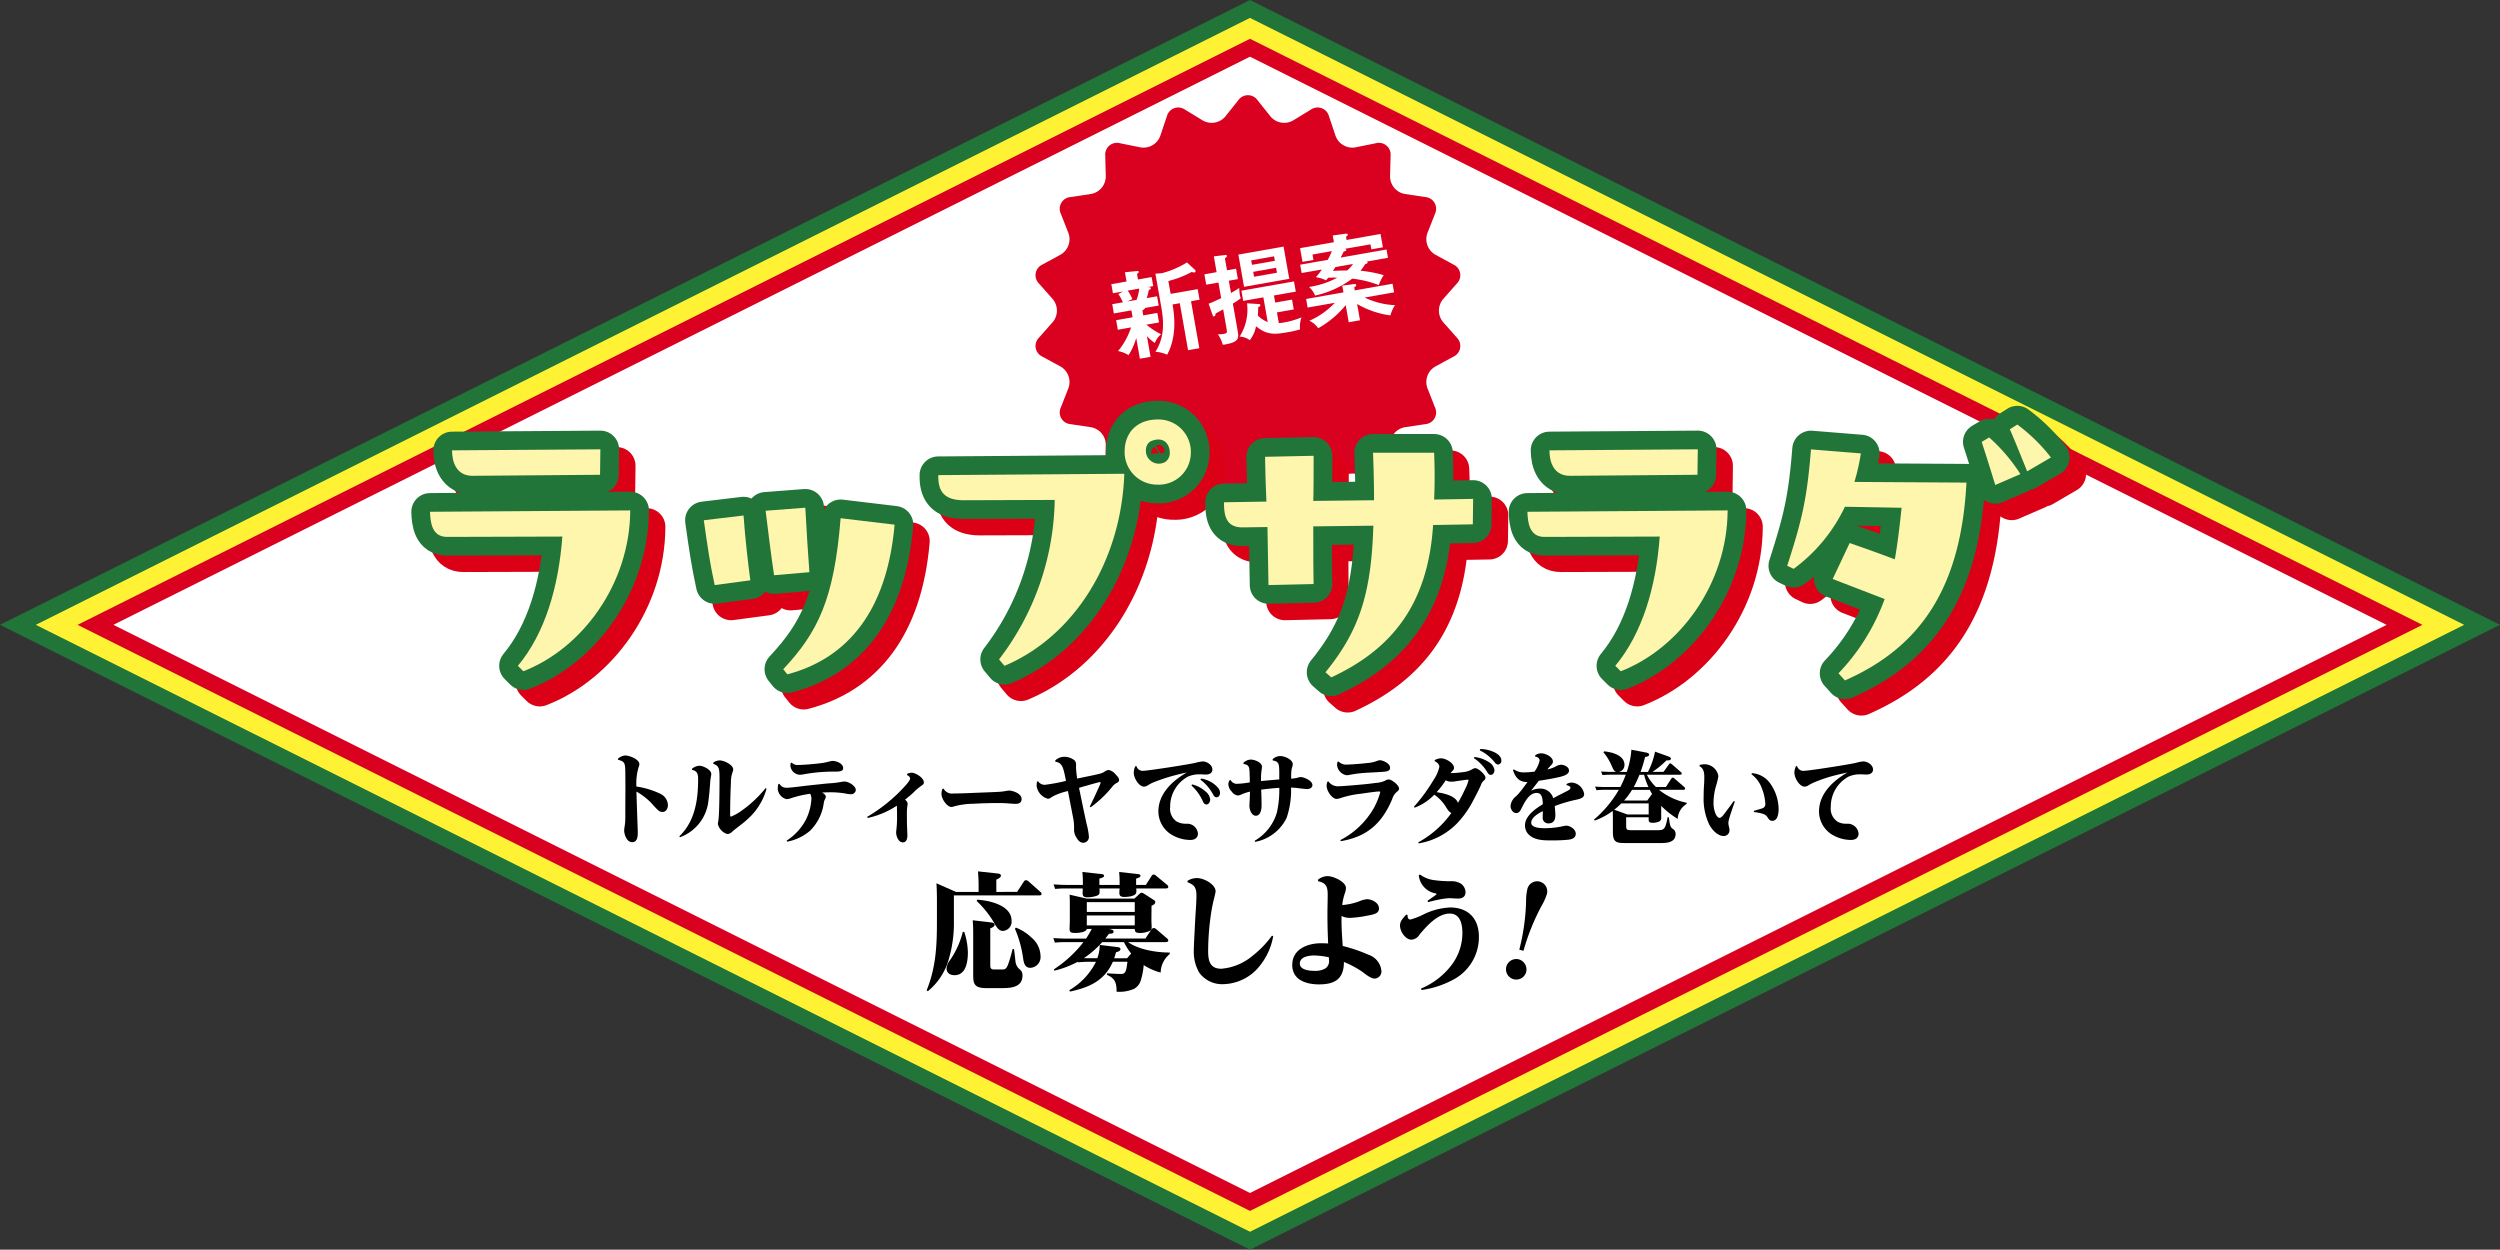
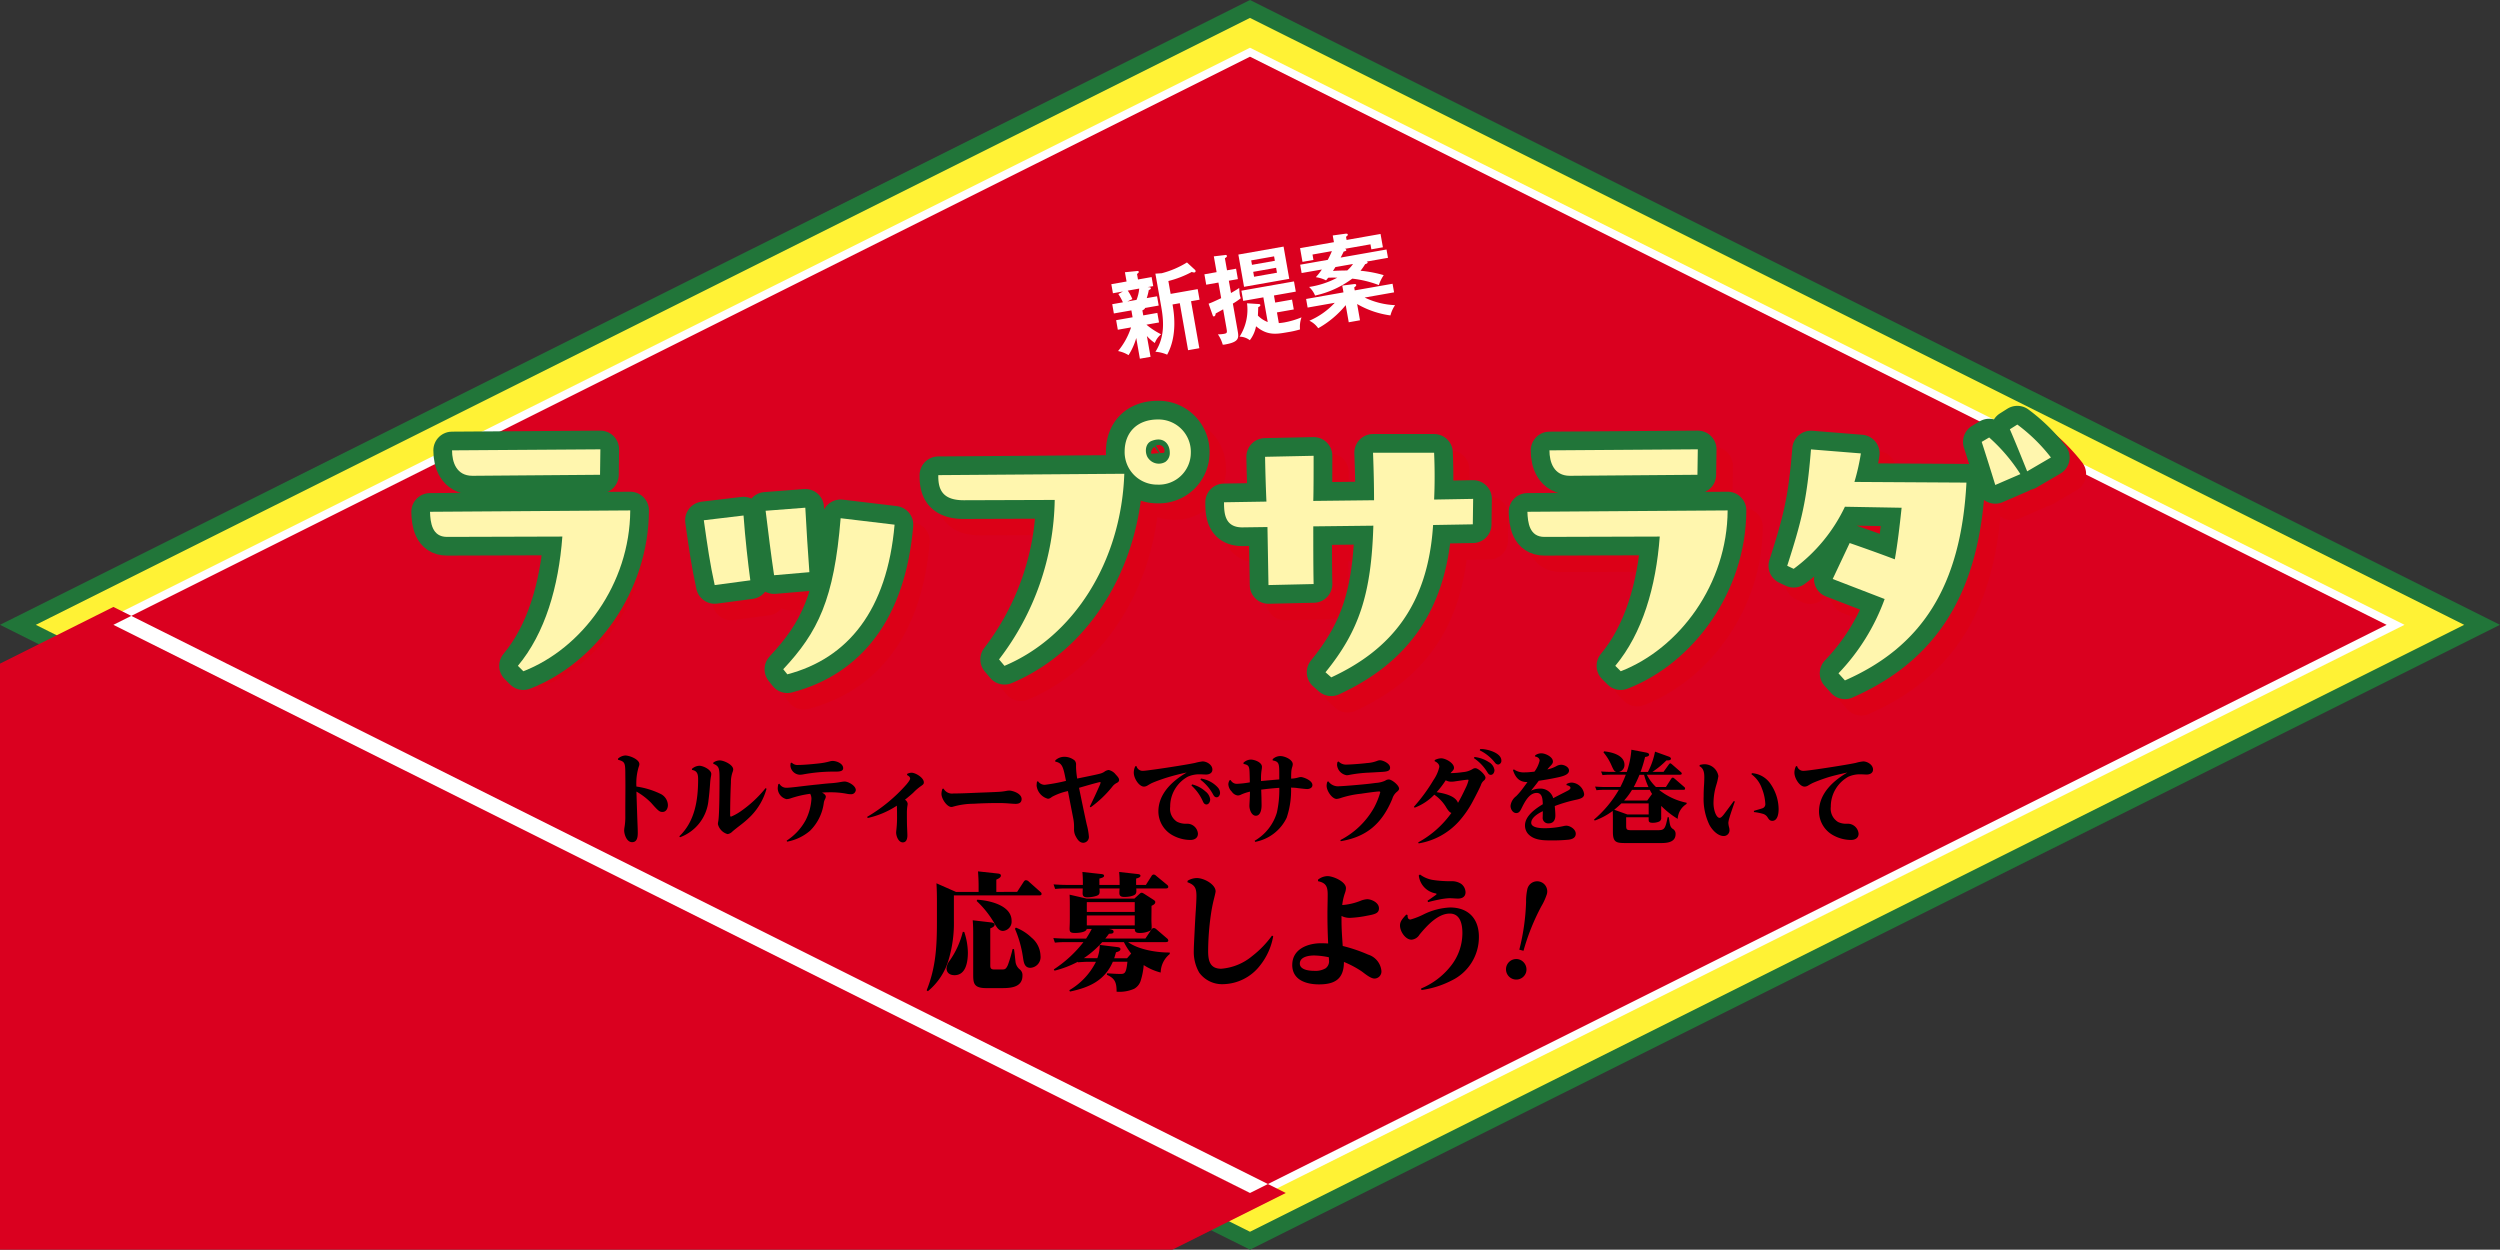
<svg xmlns="http://www.w3.org/2000/svg" width="413.892" height="206.89">
  <rect width="100%" height="100%" fill="#333333" stroke="none" />
  <g data-name="グループ 33">
    <path data-name="パス 174" d="M2.964 103.445L206.945 1.482l203.982 101.963-203.982 101.963z" fill="#fff235" />
    <path data-name="パス 175" d="M2.964 103.445L206.945 1.482l203.982 101.963-203.982 101.963z" fill="none" stroke="#217539" stroke-miterlimit="10" stroke-width="2.651" />
    <path data-name="パス 176" d="M15.808 103.445L206.946 7.902l191.136 95.543-191.136 95.542z" fill="#fff" />
-     <path data-name="パス 177" d="M206.946 9.387l188.174 94.062-188.174 94.058-188.174-94.062zm0-2.963l-194.1 97.025 194.1 97.025 194.1-97.025z" fill="#da001f" />
+     <path data-name="パス 177" d="M206.946 9.387l188.174 94.062-188.174 94.058-188.174-94.062m0-2.963l-194.1 97.025 194.1 97.025 194.1-97.025z" fill="#da001f" />
    <g data-name="グループ 51">
      <path data-name="パス 178" d="M205.019 16.579a1.94 1.94 0 0 1 3.167 0l2.152 2.7a2.962 2.962 0 0 0 3.751.661l2.947-1.8a1.94 1.94 0 0 1 2.976 1.083l1.1 3.273a2.96 2.96 0 0 0 3.3 1.9l3.385-.685a1.939 1.939 0 0 1 2.426 2.035l-.087 3.451a2.959 2.959 0 0 0 2.448 2.917l3.416.514a1.939 1.939 0 0 1 1.583 2.742l-1.263 3.213a2.958 2.958 0 0 0 1.3 3.578l3.033 1.651a1.938 1.938 0 0 1 .55 3.118l-2.286 2.588a2.96 2.96 0 0 0 0 3.808l2.286 2.588a1.938 1.938 0 0 1-.55 3.118l-3.033 1.65a2.959 2.959 0 0 0-1.3 3.578l1.263 3.214A1.939 1.939 0 0 1 236 70.216l-3.416.514a2.959 2.959 0 0 0-2.448 2.917l.087 3.451a1.939 1.939 0 0 1-2.426 2.035l-3.385-.685a2.96 2.96 0 0 0-3.3 1.9l-1.1 3.273a1.94 1.94 0 0 1-2.976 1.083l-2.947-1.8a2.961 2.961 0 0 0-3.751.661l-2.152 2.7a1.94 1.94 0 0 1-3.167 0l-2.153-2.7a2.959 2.959 0 0 0-3.75-.661l-2.947 1.8a1.94 1.94 0 0 1-2.976-1.083l-1.1-3.273a2.961 2.961 0 0 0-3.3-1.9l-3.385.685a1.939 1.939 0 0 1-2.426-2.035l.087-3.451a2.959 2.959 0 0 0-2.448-2.917l-3.416-.514a1.939 1.939 0 0 1-1.583-2.742l1.263-3.214a2.959 2.959 0 0 0-1.3-3.578l-3.034-1.65a1.939 1.939 0 0 1-.549-3.118l2.286-2.588a2.962 2.962 0 0 0 0-3.808l-2.286-2.588a1.939 1.939 0 0 1 .549-3.118l3.034-1.651a2.958 2.958 0 0 0 1.3-3.578l-1.263-3.213a1.939 1.939 0 0 1 1.583-2.742l3.416-.514a2.959 2.959 0 0 0 2.448-2.917l-.087-3.451a1.939 1.939 0 0 1 2.426-2.035l3.385.685a2.961 2.961 0 0 0 3.3-1.9l1.1-3.273a1.94 1.94 0 0 1 2.976-1.083l2.947 1.8a2.96 2.96 0 0 0 3.75-.661z" fill="#da001f" />
      <path data-name="パス 179" d="M189.273 52.215l2.333-.411.279 1.581-2.082.367a11.98 11.98 0 0 0 2.427 1.59 3.3 3.3 0 0 0-1.038 1.445 7.2 7.2 0 0 1-1.317-1.156l.607 3.444-1.769.312-.6-3.429a10.7 10.7 0 0 1-1.275 2.84 5.257 5.257 0 0 0-1.734-.679 11.92 11.92 0 0 0 2.151-3.915l-2.193.387-.278-1.582 2.724-.48-.2-1.143-2.9.51-.27-1.534 1.769-.312a9.516 9.516 0 0 0-.758-1.367l.764-.426-1.66.293-.265-1.5 2.522-.445-.271-1.534 1.92-.193c.284-.033.357.018.377.127s-.108.214-.292.359l.16.907 2.255-.4.265 1.5-.955.169c.389.012.536.018.561.16s-.077.207-.345.335a9.6 9.6 0 0 1-.333 1.318l1.707-.3.271 1.534-2.271.4c0 .194-.3.327-.43.4zm-2.564-4.1a7.542 7.542 0 0 1 .763 1.4l-.832.4 1.519-.268a6.473 6.473 0 0 0 .445-1.871zm4.574-2.808l1.053-.072a15.131 15.131 0 0 0 4.174-1.786l1.31 1.206a.351.351 0 0 1 .114.19.212.212 0 0 1-.2.26.794.794 0 0 1-.419-.087 16.756 16.756 0 0 1-3.883 1.507l.375 2.13 4.478-.789.309 1.753-1.409.249 1.373 7.782-1.863.328-1.373-7.782-1.2.213c.2 1.159.891 5.058-.892 8.311a5.868 5.868 0 0 0-1.942-.482c1.621-2.53 1.355-5.227.954-7.5z" fill="#fff" />
      <path data-name="パス 180" d="M204.641 44.487l.3 1.723-1.5.265.359 2.035c.907-.531 1.081-.642 1.354-.836.027.334.052.847.105 1.144a2.468 2.468 0 0 0 .162.553 11.256 11.256 0 0 1-1.312.893l.779 4.416c.218 1.237.34 1.926-2.056 2.348a1.725 1.725 0 0 1-.4.038 5.645 5.645 0 0 0-.8-1.716 5.5 5.5 0 0 0 1.018-.082c.549-.1.524-.238.391-.989l-.541-3.069c-.6.348-.837.47-1.235.686-.027.214-.066.447-.286.486-.109.019-.17-.051-.208-.173l-.679-1.931c.591-.217.738-.292 2.082-.916l-.456-2.583-2.02.356-.3-1.723 2.02-.356-.46-2.615 1.913-.224a.2.2 0 0 1 .253.149c.03.173-.175.29-.336.383l.353 2zm7.863-3.662l.942 5.34-7.486 1.319-.941-5.339zm-4.12 9.51c.116.011.247.021.272.161.033.188-.178.274-.342.351-.012.212-.046 1.2-.061 1.4a4.62 4.62 0 0 0 1.626 1.069l-.721-4.087-3.335.588-.3-1.691 8.706-1.535.3 1.691-3.617.638.207 1.174 2.787-.491.288 1.629-2.787.491.311 1.769a8.868 8.868 0 0 0 .917-.113 13.881 13.881 0 0 0 2.839-.839 4.575 4.575 0 0 0-.246 2 15.494 15.494 0 0 1-2.081.464c-1.863.329-3.354.575-5.2-.99a5.429 5.429 0 0 1-1.03 2.313 2.826 2.826 0 0 0-1.7-.588 8.282 8.282 0 0 0 1.236-5.529zm2.678-7.157l-.13-.736-3.789.668.13.736zm-3.585 1.827l.144.814 3.789-.668-.144-.814z" fill="#fff" />
      <path data-name="パス 181" d="M215.494 45.203l-.243-1.379 4.572-.805a15.536 15.536 0 0 0 .682-1.444l-3.211.566.158.892-1.816.32-.4-2.27 5.606-.988-.2-1.112 2.112-.291c.063-.011.347-.046.377.127s-.172.305-.288.374l.093.532 5.622-.991.39 2.208-1.911.337-.147-.83-4.227.745c.084.018.21.092.227.186.03.172-.284.227-.437.271-.139.315-.272.565-.5.992l7.593-1.338.244 1.378-3.523.621c.053.023.136.04.153.135.03.172-.309.263-.416.3a8.668 8.668 0 0 1-.76 1.086 20.334 20.334 0 0 1 3.841.728 6.65 6.65 0 0 0-.808 1.644 17.8 17.8 0 0 0-4.4-1.065 16.01 16.01 0 0 1-6.159 2.8 3.848 3.848 0 0 0-.994-1.423 14.574 14.574 0 0 0 4.67-1.534 18.098 18.098 0 0 0-1.5.006c-.186.227-.225.282-.359.435a5.387 5.387 0 0 0-1.692-.525 10.011 10.011 0 0 0 1-1.274zm9.662 7.822l-1.864.329-.5-2.834a15.952 15.952 0 0 1-4.556 3.822 3.733 3.733 0 0 0-1.463-1.244 12.49 12.49 0 0 0 4.207-2.969l-4.494.792-.251-1.425 6.185-1.091-.2-1.126 1.911-.241c.094-.016.364-.048.4.14.025.141-.132.266-.331.414l.085.485 6.263-1.1.251 1.425-4.869.858a12.772 12.772 0 0 0 5.034 1.26 5.32 5.32 0 0 0-.766 1.7 14.91 14.91 0 0 1-5.515-1.886zm-4.072-8.807c-.087.144-.149.252-.4.636.78-.057 1.539-.061 2.359-.077a5.627 5.627 0 0 0 .957-1.073z" fill="#fff" />
      <path data-name="パス 182" d="M107.064 87.225c-.056 12.191-7.979 22.865-17.7 26.628l-.9-.9c4.5-5.393 6.743-13.09 7.361-21.4l-19.1.056c-2.473 0-2.754-2.359-2.81-4.157zm-5-5.9l-21.129.168c-2.641 0-3.372-2.246-3.372-4.213l24.557-.168z" fill="#dc0017" />
-       <path data-name="パス 183" d="M107.064 87.225c-.056 12.191-7.979 22.865-17.7 26.628l-.9-.9c4.5-5.393 6.743-13.09 7.361-21.4l-19.1.056c-2.473 0-2.754-2.359-2.81-4.157zm-5-5.9l-21.129.168c-2.641 0-3.372-2.246-3.372-4.213l24.557-.168z" fill="none" stroke="#dc0017" stroke-linecap="round" stroke-linejoin="round" stroke-width="6.192" />
      <path data-name="パス 184" d="M125.819 88.067c.281 3.876.731 7.809 1.124 10.73l-5.9.786c-.787-3.6-1.181-6.347-1.8-10.73zm10.227-1.292c.225 4.214.393 6.741.675 10.674l-5.845.505c-.505-3.37-.955-7.022-1.4-10.673zm14.779 2.809c-1.236 14.157-7.7 22.134-17.757 24.775l-.674-.843c5.731-6.123 8.429-11.573 9.5-25z" fill="#dc0017" />
      <path data-name="パス 185" d="M125.819 88.067c.281 3.876.731 7.809 1.124 10.73l-5.9.786c-.787-3.6-1.181-6.347-1.8-10.73zm10.227-1.292c.225 4.214.393 6.741.675 10.674l-5.845.505c-.505-3.37-.955-7.022-1.4-10.673zm14.779 2.809c-1.236 14.157-7.7 22.134-17.757 24.775l-.674-.843c5.731-6.123 8.429-11.573 9.5-25z" fill="none" stroke="#dc0017" stroke-linecap="round" stroke-linejoin="round" stroke-width="6.192" />
      <path data-name="パス 186" d="M162.282 85.54c-3.371 0-4.214-1.63-4.214-3.933v-.22l30.794-.225c-.505 14.551-8.373 26.966-19.836 31.8l-.9-1.068a44.463 44.463 0 0 0 9.216-26.4zm37.594-7.866a5.29 5.29 0 0 1-5.507 5.281 5.384 5.384 0 0 1-5.451-5.449c0-3.2 2.079-5.337 5.507-5.337a5.355 5.355 0 0 1 5.451 5.505m-3.484-.056c0-1.236-.9-2.7-2.978-1.91-1.236.449-1.18 2.247-.506 2.978a2.143 2.143 0 0 0 2.754.505 1.779 1.779 0 0 0 .73-1.573" fill="#dc0017" />
      <path data-name="パス 187" d="M162.282 85.54c-3.371 0-4.214-1.63-4.214-3.933v-.22l30.794-.225c-.505 14.551-8.373 26.966-19.836 31.8l-.9-1.068a44.463 44.463 0 0 0 9.216-26.4zm37.594-7.866a5.29 5.29 0 0 1-5.507 5.281 5.384 5.384 0 0 1-5.451-5.449c0-3.2 2.079-5.337 5.507-5.337a5.355 5.355 0 0 1 5.446 5.505zm-3.484-.056c0-1.236-.9-2.7-2.978-1.91-1.236.449-1.18 2.247-.506 2.978a2.143 2.143 0 0 0 2.754.505 1.779 1.779 0 0 0 .72-1.573z" fill="none" stroke="#dc0017" stroke-linecap="round" stroke-linejoin="round" stroke-width="6.192" />
      <path data-name="パス 188" d="M246.611 85.314l-.056 4.214-6.575.112c-.843 13.2-6.911 20.617-16.858 25.224l-.956-.843c5.564-6.853 7.587-12.921 7.924-24.269l-9.946.113c0 3.258 0 6.91.056 9.55l-7.474.168-.168-9.606-4.159.056c-2.866 0-3.034-2.247-3.034-4.157l7.024-.112a276.898 276.898 0 0 1-.225-7.416l8.036-.168c0 1.966 0 5.955-.056 7.472l10.058-.113c0-2.416-.056-5-.168-7.865h10.114q.17 4.046 0 7.753z" fill="#dc0017" />
      <path data-name="パス 189" d="M246.611 85.314l-.056 4.214-6.575.112c-.843 13.2-6.911 20.617-16.858 25.224l-.956-.843c5.564-6.853 7.587-12.921 7.924-24.269l-9.946.113c0 3.258 0 6.91.056 9.55l-7.474.168-.168-9.606-4.159.056c-2.866 0-3.034-2.247-3.034-4.157l7.024-.112a276.898 276.898 0 0 1-.225-7.416l8.036-.168c0 1.966 0 5.955-.056 7.472l10.058-.113c0-2.416-.056-5-.168-7.865h10.114q.17 4.046 0 7.753z" fill="none" stroke="#dc0017" stroke-linecap="round" stroke-linejoin="round" stroke-width="6.192" />
      <path data-name="パス 190" d="M288.744 87.225c-.056 12.191-7.979 22.865-17.7 26.628l-.9-.9c4.5-5.393 6.743-13.09 7.361-21.4l-19.105.056c-2.473 0-2.754-2.359-2.81-4.157zm-5-5.9l-21.129.168c-2.641 0-3.372-2.246-3.372-4.213l24.557-.168z" fill="#dc0017" />
      <path data-name="パス 191" d="M288.744 87.225c-.056 12.191-7.979 22.865-17.7 26.628l-.9-.9c4.5-5.393 6.743-13.09 7.361-21.4l-19.105.056c-2.473 0-2.754-2.359-2.81-4.157zm-5-5.9l-21.129.168c-2.641 0-3.372-2.246-3.372-4.213l24.557-.168z" fill="none" stroke="#dc0017" stroke-linecap="round" stroke-linejoin="round" stroke-width="6.192" />
      <path data-name="パス 192" d="M310.805 77.787a36.432 36.432 0 0 1-1.068 4.719l18.544.112c-.9 17.247-7.473 27.191-20.118 32.752l-1.067-1.179a34.951 34.951 0 0 0 7.642-12.3l-8.6-3.315 2.81-5.955c2.585.9 5.114 1.8 7.474 2.7.45-2.528.787-5.337 1.124-8.54l-9.385-.168a27.222 27.222 0 0 1-8.479 10.274l-1.068-.506c2.36-7.359 3.259-10.786 3.933-19.269zm21.238-2.64a28.829 28.829 0 0 1 5.17 6.067l-4.159 1.8a513.843 513.843 0 0 0-2.247-7.134zm4.664-2.135a28.492 28.492 0 0 1 5.563 5.449l-3.933 2.3c-.9-2.247-1.967-4.887-2.866-6.966z" fill="#dc0017" />
      <path data-name="パス 193" d="M310.805 77.787a36.432 36.432 0 0 1-1.068 4.719l18.544.112c-.9 17.247-7.473 27.191-20.118 32.752l-1.067-1.179a34.951 34.951 0 0 0 7.642-12.3l-8.6-3.315 2.81-5.955c2.585.9 5.114 1.8 7.474 2.7.45-2.528.787-5.337 1.124-8.54l-9.385-.168a27.222 27.222 0 0 1-8.479 10.274l-1.068-.506c2.36-7.359 3.259-10.786 3.933-19.269zm21.238-2.64a28.829 28.829 0 0 1 5.17 6.067l-4.159 1.8a513.843 513.843 0 0 0-2.247-7.134zm4.664-2.135a28.492 28.492 0 0 1 5.563 5.449l-3.933 2.3c-.9-2.247-1.967-4.887-2.866-6.966z" fill="none" stroke="#dc0017" stroke-linecap="round" stroke-linejoin="round" stroke-width="6.192" />
      <path data-name="パス 194" d="M104.341 84.503c-.056 12.191-7.98 22.864-17.7 26.628l-.9-.9c4.5-5.393 6.743-13.09 7.361-21.4l-19.1.056c-2.473 0-2.754-2.359-2.81-4.157zm-5-5.9l-21.129.168c-2.641 0-3.372-2.247-3.372-4.213l24.557-.168z" fill="#217539" />
      <path data-name="パス 195" d="M104.341 84.503c-.056 12.191-7.98 22.864-17.7 26.628l-.9-.9c4.5-5.393 6.743-13.09 7.361-21.4l-19.1.056c-2.473 0-2.754-2.359-2.81-4.157zm-5-5.9l-21.129.168c-2.641 0-3.372-2.247-3.372-4.213l24.557-.168z" fill="none" stroke="#217539" stroke-linecap="round" stroke-linejoin="round" stroke-width="6.192" />
      <path data-name="パス 196" d="M123.097 85.346c.281 3.876.731 7.809 1.124 10.73l-5.9.786c-.787-3.6-1.181-6.347-1.8-10.73zm10.227-1.292c.225 4.214.393 6.741.675 10.674l-5.845.505c-.505-3.37-.955-7.022-1.4-10.673zm14.779 2.809c-1.236 14.157-7.7 22.134-17.757 24.775l-.674-.843c5.731-6.123 8.429-11.573 9.5-25z" fill="#217539" />
      <path data-name="パス 197" d="M123.097 85.346c.281 3.876.731 7.809 1.124 10.73l-5.9.786c-.787-3.6-1.181-6.347-1.8-10.73zm10.227-1.292c.225 4.214.393 6.741.675 10.674l-5.845.505c-.505-3.37-.955-7.022-1.4-10.673zm14.779 2.809c-1.236 14.157-7.7 22.134-17.757 24.775l-.674-.843c5.731-6.123 8.429-11.573 9.5-25z" fill="none" stroke="#217539" stroke-linecap="round" stroke-linejoin="round" stroke-width="6.192" />
      <path data-name="パス 198" d="M159.555 82.818c-3.371 0-4.214-1.63-4.214-3.932v-.225l30.794-.226c-.505 14.551-8.373 26.967-19.836 31.8l-.9-1.068a44.466 44.466 0 0 0 9.216-26.4zm37.594-7.866a5.29 5.29 0 0 1-5.507 5.282 5.385 5.385 0 0 1-5.451-5.45c0-3.2 2.079-5.337 5.507-5.337a5.354 5.354 0 0 1 5.451 5.505m-3.484-.056c0-1.235-.9-2.7-2.979-1.91-1.235.449-1.179 2.248-.505 2.978a2.141 2.141 0 0 0 2.754.505 1.779 1.779 0 0 0 .73-1.573" fill="#217539" />
      <path data-name="パス 199" d="M159.555 82.818c-3.371 0-4.214-1.63-4.214-3.932v-.225l30.794-.226c-.505 14.551-8.373 26.967-19.836 31.8l-.9-1.068a44.466 44.466 0 0 0 9.216-26.4zm37.594-7.866a5.29 5.29 0 0 1-5.507 5.282 5.385 5.385 0 0 1-5.451-5.45c0-3.2 2.079-5.337 5.507-5.337a5.354 5.354 0 0 1 5.451 5.505zm-3.484-.056c0-1.235-.9-2.7-2.979-1.91-1.235.449-1.179 2.248-.505 2.978a2.141 2.141 0 0 0 2.754.505 1.779 1.779 0 0 0 .73-1.573z" fill="none" stroke="#217539" stroke-linecap="round" stroke-linejoin="round" stroke-width="6.192" />
      <path data-name="パス 200" d="M243.889 82.593l-.056 4.214-6.575.112c-.843 13.2-6.911 20.617-16.858 25.224l-.956-.843c5.564-6.853 7.587-12.921 7.924-24.269l-9.946.113c0 3.258 0 6.91.056 9.55l-7.474.168-.168-9.606-4.159.056c-2.866 0-3.034-2.247-3.034-4.157l7.024-.112a276.898 276.898 0 0 1-.225-7.416l8.036-.168c0 1.966 0 5.955-.056 7.472l10.06-.113c0-2.416-.056-5-.168-7.865h10.114q.17 4.046 0 7.753z" fill="#217539" />
      <path data-name="パス 201" d="M243.889 82.593l-.056 4.214-6.575.112c-.843 13.2-6.911 20.617-16.858 25.224l-.956-.843c5.564-6.853 7.587-12.921 7.924-24.269l-9.946.113c0 3.258 0 6.91.056 9.55l-7.474.168-.168-9.606-4.159.056c-2.866 0-3.034-2.247-3.034-4.157l7.024-.112a276.898 276.898 0 0 1-.225-7.416l8.036-.168c0 1.966 0 5.955-.056 7.472l10.06-.113c0-2.416-.056-5-.168-7.865h10.114q.17 4.046 0 7.753z" fill="none" stroke="#217539" stroke-linecap="round" stroke-linejoin="round" stroke-width="6.192" />
      <path data-name="パス 202" d="M286.022 84.503c-.056 12.191-7.979 22.864-17.7 26.628l-.9-.9c4.5-5.393 6.743-13.09 7.361-21.4l-19.1.056c-2.473 0-2.754-2.359-2.81-4.157zm-5-5.9l-21.129.168c-2.641 0-3.372-2.247-3.372-4.213l24.561-.171z" fill="#217539" />
      <path data-name="パス 203" d="M286.022 84.503c-.056 12.191-7.979 22.864-17.7 26.628l-.9-.9c4.5-5.393 6.743-13.09 7.361-21.4l-19.1.056c-2.473 0-2.754-2.359-2.81-4.157zm-5-5.9l-21.129.168c-2.641 0-3.372-2.247-3.372-4.213l24.561-.171z" fill="none" stroke="#217539" stroke-linecap="round" stroke-linejoin="round" stroke-width="6.192" />
      <path data-name="パス 204" d="M308.082 75.065a36.432 36.432 0 0 1-1.068 4.722l18.544.112c-.9 17.247-7.473 27.191-20.118 32.752l-1.067-1.179a34.951 34.951 0 0 0 7.642-12.3l-8.6-3.315 2.81-5.955c2.585.9 5.114 1.8 7.474 2.7.45-2.528.787-5.337 1.124-8.54l-9.385-.168a27.222 27.222 0 0 1-8.484 10.281l-1.068-.506c2.36-7.359 3.259-10.786 3.933-19.269zm21.238-2.64a28.83 28.83 0 0 1 5.17 6.067l-4.159 1.8a513.843 513.843 0 0 0-2.247-7.134zm4.662-2.138a28.491 28.491 0 0 1 5.563 5.449l-3.933 2.3c-.9-2.247-1.967-4.887-2.866-6.966z" fill="#217539" />
      <path data-name="パス 205" d="M308.082 75.065a36.432 36.432 0 0 1-1.068 4.722l18.544.112c-.9 17.247-7.473 27.191-20.118 32.752l-1.067-1.179a34.951 34.951 0 0 0 7.642-12.3l-8.6-3.315 2.81-5.955c2.585.9 5.114 1.8 7.474 2.7.45-2.528.787-5.337 1.124-8.54l-9.385-.168a27.222 27.222 0 0 1-8.484 10.281l-1.068-.506c2.36-7.359 3.259-10.786 3.933-19.269zm21.238-2.64a28.83 28.83 0 0 1 5.17 6.067l-4.159 1.8a513.843 513.843 0 0 0-2.247-7.134zm4.662-2.138a28.491 28.491 0 0 1 5.563 5.449l-3.933 2.3c-.9-2.247-1.967-4.887-2.866-6.966z" fill="none" stroke="#217539" stroke-linecap="round" stroke-linejoin="round" stroke-width="6.192" />
      <path data-name="パス 206" d="M104.341 84.503c-.056 12.191-7.98 22.864-17.7 26.628l-.9-.9c4.5-5.393 6.743-13.09 7.361-21.4l-19.1.056c-2.473 0-2.754-2.359-2.81-4.157zm-5-5.9l-21.129.168c-2.641 0-3.372-2.247-3.372-4.213l24.557-.168z" fill="#fff6ae" />
      <path data-name="パス 207" d="M123.097 85.346c.281 3.876.731 7.809 1.124 10.73l-5.9.786c-.787-3.6-1.181-6.347-1.8-10.73zm10.227-1.292c.225 4.214.393 6.741.675 10.674l-5.845.505c-.505-3.37-.955-7.022-1.4-10.673zm14.779 2.809c-1.236 14.157-7.7 22.134-17.757 24.775l-.674-.843c5.731-6.123 8.429-11.573 9.5-25z" fill="#fff6ae" />
      <path data-name="パス 208" d="M159.555 82.818c-3.371 0-4.214-1.63-4.214-3.932v-.225l30.794-.226c-.505 14.551-8.373 26.967-19.836 31.8l-.9-1.068a44.466 44.466 0 0 0 9.216-26.4zm37.594-7.866a5.29 5.29 0 0 1-5.507 5.282 5.385 5.385 0 0 1-5.451-5.45c0-3.2 2.079-5.337 5.507-5.337a5.354 5.354 0 0 1 5.451 5.505m-3.484-.056c0-1.235-.9-2.7-2.979-1.91-1.235.449-1.179 2.248-.505 2.978a2.141 2.141 0 0 0 2.754.505 1.779 1.779 0 0 0 .73-1.573" fill="#fff6ae" />
      <path data-name="パス 209" d="M243.889 82.593l-.056 4.214-6.575.112c-.843 13.2-6.911 20.617-16.858 25.224l-.956-.843c5.564-6.853 7.587-12.921 7.924-24.269l-9.946.113c0 3.258 0 6.91.056 9.55l-7.474.168-.168-9.606-4.159.056c-2.866 0-3.034-2.247-3.034-4.157l7.024-.112a276.898 276.898 0 0 1-.225-7.416l8.036-.168c0 1.966 0 5.955-.056 7.472l10.06-.113c0-2.416-.056-5-.168-7.865h10.114q.17 4.046 0 7.753z" fill="#fff6ae" />
      <path data-name="パス 210" d="M286.022 84.503c-.056 12.191-7.979 22.864-17.7 26.628l-.9-.9c4.5-5.393 6.743-13.09 7.361-21.4l-19.1.056c-2.473 0-2.754-2.359-2.81-4.157zm-5-5.9l-21.129.168c-2.641 0-3.372-2.247-3.372-4.213l24.561-.171z" fill="#fff6ae" />
      <path data-name="パス 211" d="M308.082 75.065a36.432 36.432 0 0 1-1.068 4.722l18.544.112c-.9 17.247-7.473 27.191-20.118 32.752l-1.067-1.179a34.951 34.951 0 0 0 7.642-12.3l-8.6-3.315 2.81-5.955c2.585.9 5.114 1.8 7.474 2.7.45-2.528.787-5.337 1.124-8.54l-9.385-.168a27.222 27.222 0 0 1-8.484 10.281l-1.068-.506c2.36-7.359 3.259-10.786 3.933-19.269zm21.238-2.64a28.83 28.83 0 0 1 5.17 6.067l-4.159 1.8a513.843 513.843 0 0 0-2.247-7.134zm4.662-2.138a28.491 28.491 0 0 1 5.563 5.449l-3.933 2.3c-.9-2.247-1.967-4.887-2.866-6.966z" fill="#fff6ae" />
      <path data-name="パス 212" d="M109.325 131.417a2.149 2.149 0 0 1 1.252 1.87c0 .568-.3 1.135-.887 1.135-.476 0-.651-.1-1.9-1.519a11.067 11.067 0 0 0-2.425-1.853c.047 1.586.126 3.99.19 5.642.016.4.031.8.031 1.2 0 .685-.1 1.536-.935 1.536-.935 0-1.316-1.369-1.316-1.936a3.769 3.769 0 0 1 .048-.485 10.108 10.108 0 0 0 .142-1.953v-1.067c0-1.3.016-2.6.016-3.889 0-.935-.016-1.653-.016-2.221-.015-1.619-.126-1.8-1.22-2.1l.016-.184a1.979 1.979 0 0 1 1.2-.517c.7 0 2.331.634 2.331 1.435a1.243 1.243 0 0 1-.111.451 9.413 9.413 0 0 0-.38 3.255 13.562 13.562 0 0 1 3.963 1.2" />
      <path data-name="パス 213" d="M114.57 127.277a1.964 1.964 0 0 1 1.221-.5c.6 0 1.966.635 1.966 1.369a2.648 2.648 0 0 1-.064.451c-.031.184-.094.584-.11.818-.08 1.2-.191 2.4-.286 3.055a7.232 7.232 0 0 1-4.724 6.143l-.1-.167c2.552-2.437 3.107-5.943 3.107-9.415 0-.851-.127-1.419-1.03-1.569zm3.536-1.035a1.889 1.889 0 0 1 1.062-.351c.65 0 2.22.7 2.22 1.5a1.087 1.087 0 0 1-.08.367 4.991 4.991 0 0 0-.3 1.787 118.238 118.238 0 0 0-.127 5.291c0 .117-.016.367.143.367a8.344 8.344 0 0 0 1.506-.818 19.525 19.525 0 0 0 4.217-3.906l.159.1a10.4 10.4 0 0 1-2.585 4.508 16.449 16.449 0 0 1-1.743 1.519c-.429.334-.825.634-1.316 1.051a1.393 1.393 0 0 1-.809.435 2.287 2.287 0 0 1-1.6-1.653 2.5 2.5 0 0 1 .063-.484c.191-.968.207-5.659.207-6.928 0-1.82-.048-2.187-1.047-2.587z" />
      <path data-name="パス 214" d="M136.717 131.918a1.062 1.062 0 0 1-.143.417 1.873 1.873 0 0 0-.19.6 7.9 7.9 0 0 1-2.283 4.607 8.059 8.059 0 0 1-3.789 1.8l-.079-.167a9.335 9.335 0 0 0 3.154-3.4 8.99 8.99 0 0 0 .952-3.506 1.723 1.723 0 0 0-.206-.851 17.082 17.082 0 0 0-3.282.768 2.311 2.311 0 0 1-.65.116 1.909 1.909 0 0 1-1.443-1.786 3.6 3.6 0 0 1 .1-.7l.175-.066a1.3 1.3 0 0 0 1.221.667c.332 0 .951-.067 1.68-.15 2.093-.25 2.854-.334 3.567-.4a49.356 49.356 0 0 1 1.807-.183 14.471 14.471 0 0 0 1.871-.217 5.641 5.641 0 0 1 .634-.083c.619 0 1.871.684 1.871 1.419a.765.765 0 0 1-.84.684 3.256 3.256 0 0 1-.539-.05 13.926 13.926 0 0 0-2.886-.267q-.666 0-1.331.05c.254.133.634.35.634.7m-5.644-5.659a1.324 1.324 0 0 0 1.094.384c.84 0 2.505-.151 3.361-.251a11.011 11.011 0 0 0 1.871-.35 1.579 1.579 0 0 1 .444-.067c.634 0 1.744.417 1.744 1.2 0 .451-.445.567-1.205.567h-.206a27.477 27.477 0 0 0-5.232.468 3.162 3.162 0 0 1-.555.05 1.631 1.631 0 0 1-1.538-1.519c0-.117.032-.284.048-.418z" />
      <path data-name="パス 215" d="M150.271 133.069a2.6 2.6 0 0 1-.048.367 8.036 8.036 0 0 0-.08 1.269c0 .5 0 1.6.033 2.321.032.65.047 1.168.047 1.285 0 .517-.142 1.152-.761 1.152-.713 0-1.1-1.036-1.1-1.637 0-.066.017-.266.049-.534a18.676 18.676 0 0 0 .1-2.32c0-.818-.016-1.285-.032-1.586a14.384 14.384 0 0 1-4.819 2.037l-.1-.184a26.7 26.7 0 0 0 6.5-5.358c.522-.618.618-.868.618-.985 0-.284-.3-.484-.523-.584l.048-.2a1.733 1.733 0 0 1 .7-.184c.666 0 2.044.818 2.044 1.6 0 .25-.094.351-.459.6a8.691 8.691 0 0 0-1.3 1.119c-.19.183-.9.784-1.363 1.152a.917.917 0 0 1 .444.667" />
      <path data-name="パス 216" d="M157.863 131.367c1.11 0 2.632-.067 3.773-.117 1.206-.05 2.41-.083 3.615-.15a9.626 9.626 0 0 0 1.395-.167 2.94 2.94 0 0 1 .444-.05c.492 0 2.045.451 2.045 1.4 0 .634-.475.8-.982.8-.3 0-.666-.033-1.142-.067a20.816 20.816 0 0 0-1.6-.066c-1.411 0-2.822.033-4.217.117a12.492 12.492 0 0 0-3.346.467 1.261 1.261 0 0 1-.333.067c-.729 0-1.649-1.336-1.649-2.17a2.514 2.514 0 0 1 .159-.835l.191-.033a1.588 1.588 0 0 0 1.648.8" />
      <path data-name="パス 217" d="M182.07 128.095a2.347 2.347 0 0 0 .729-.3 1.478 1.478 0 0 1 .761-.318 2.043 2.043 0 0 1 1.157.752c.444.467.556.667.556.9s-.143.351-.333.467a2.108 2.108 0 0 0-.809.668 18.4 18.4 0 0 1-3.567 3.389l-.143-.117c.7-1.436.967-2 1.617-3.472a1.754 1.754 0 0 0 .175-.517c0-.051-.048-.067-.1-.067-.221 0-3.027.818-3.471.951.412 2 .824 4.023 1.268 6.043a11.23 11.23 0 0 1 .364 2.02.964.964 0 0 1-.919 1.035c-.6 0-.951-.5-1.221-1a2.362 2.362 0 0 1-.317-1.268v-.351a7.005 7.005 0 0 0-.158-1.536q-.429-2.2-.857-4.407a9.925 9.925 0 0 0-2.6.935c-.38.284-.507.334-.729.334a2.549 2.549 0 0 1-1.855-2.153 4.956 4.956 0 0 1 .064-.685l.174-.05a1.351 1.351 0 0 0 1.126.584 30.68 30.68 0 0 0 3.5-.651c-.443-2.186-.554-2.971-1.775-3.188v-.2a2.154 2.154 0 0 1 1.49-.6 2.694 2.694 0 0 1 1.712.6 1 1 0 0 1 .238.768v.418a14.508 14.508 0 0 0 .19 1.819c1.062-.233 2.759-.551 3.726-.8" />
      <path data-name="パス 218" d="M189.298 127.611c.206 0 .856-.084 1.7-.2 2.346-.318 6.247-.952 6.9-1.119a8 8 0 0 1 1.206-.234c.681 0 1.616.551 1.616 1.353 0 .584-.538.818-1.03.818-.349 0-.7-.034-1.046-.034a4.626 4.626 0 0 0-2.014.4 5.637 5.637 0 0 0-2.9 4.974 2.548 2.548 0 0 0 1.126 2.471 3.237 3.237 0 0 0 1.6.334 1.786 1.786 0 0 1 1.871 1.636c0 .784-.635 1.051-1.269 1.051a6.178 6.178 0 0 1-2.822-.718 4.529 4.529 0 0 1-2.457-3.989c0-3.005 2.394-5.125 4.693-6.46a36.287 36.287 0 0 0-3.583.934c-.7.234-1.475.5-2.157.8-.221.1-.554.3-.776.434a1.137 1.137 0 0 1-.571.167c-.793 0-1.68-1.352-1.68-2.32a2.381 2.381 0 0 1 .253-1.052l.19-.033a1.051 1.051 0 0 0 1.158.785m8.053 2.253a5.059 5.059 0 0 1 2.22 1.169 1.976 1.976 0 0 1 .777 1.319c0 .367-.222.834-.619.834-.317 0-.475-.25-.586-.5a7.764 7.764 0 0 0-1.9-2.638zm1.475-.968a4.739 4.739 0 0 1 2.79 1.486 1.415 1.415 0 0 1 .365.885c0 .334-.206.734-.571.734-.285 0-.444-.217-.571-.451a7.564 7.564 0 0 0-2.108-2.47z" />
      <path data-name="パス 219" d="M211.792 129.046v-1.269c-.016-1.4-.111-1.7-1.094-1.886v-.2a1.829 1.829 0 0 1 1.284-.518c.714 0 2.045.584 2.045 1.352a1.751 1.751 0 0 1-.094.468 3.178 3.178 0 0 0-.143.7c-.032.4-.032.818-.032 1.218a5.009 5.009 0 0 0 1.221-.2 1.65 1.65 0 0 1 .4-.067c.333 0 1.9.518 1.9 1.336 0 .467-.491.651-.872.651-.158 0-.554-.034-1.522-.15a7.852 7.852 0 0 0-1.141-.084 14.265 14.265 0 0 1-.729 4.991 7.267 7.267 0 0 1-5.216 3.99l-.079-.184a8.054 8.054 0 0 0 3.678-4.674 17.625 17.625 0 0 0 .4-4.09c-1 .067-2.14.184-3 .3.017.317.032.835.048 1.369 0 .417.016.868.016 1.252 0 .617-.158 1.7-.951 1.7-.714 0-1.062-1.018-1.062-1.635 0-.1.015-.4.031-.718.016-.267.048-.885.064-1.636a7.285 7.285 0 0 0-1.57.534 1.153 1.153 0 0 1-.475.1 1.414 1.414 0 0 1-.967-.634 1.855 1.855 0 0 1-.571-1.219 1.374 1.374 0 0 1 .206-.668l.175-.033a1.148 1.148 0 0 0 1.173.618 15.182 15.182 0 0 0 2-.234c0-.267-.016-1.018-.032-1.385-.031-1.319-.143-1.486-1.013-1.67v-.2a1.845 1.845 0 0 1 1.2-.518c.6 0 1.855.435 1.855 1.2a2.9 2.9 0 0 1-.047.468 8.8 8.8 0 0 0-.111 1.469v.417c.9-.083 2.013-.184 3.028-.267" />
      <path data-name="パス 220" d="M219.925 129.363a1.944 1.944 0 0 0 1.838.8c.555 0 3.726-.267 5.009-.417.429-.05.778-.1 1.08-.133a4.277 4.277 0 0 0 1.474-.368 1.076 1.076 0 0 1 .6-.2c.491 0 1.7.952 1.7 1.519 0 .217-.173.384-.444.6a2.363 2.363 0 0 0-.681 1.1c-1.729 4.14-4.28 6.293-8.53 7l-.064-.184a13.462 13.462 0 0 0 5.6-5.409 12.944 12.944 0 0 0 1-2.487c0-.134-.109-.15-.205-.15-.4 0-2.425.283-2.933.367a16.054 16.054 0 0 0-3.314.684 3.148 3.148 0 0 1-.76.184c-.762 0-1.664-1.335-1.664-2.17a2.021 2.021 0 0 1 .126-.685zm1.679-3.3a1.72 1.72 0 0 0 1.412.518c.38 0 1.648-.084 2.315-.151.379-.033.712-.066.966-.1a5.568 5.568 0 0 0 1.761-.384 1.369 1.369 0 0 1 .4-.083c.477 0 1.681.517 1.681 1.235 0 .568-.507.668-1.76.718-.586.033-1.125.067-1.776.1a22.426 22.426 0 0 0-3.09.351 2.973 2.973 0 0 1-.539.083 1.9 1.9 0 0 1-1.617-1.7 1.854 1.854 0 0 1 .078-.5z" />
      <path data-name="パス 221" d="M239.423 133.654a6.688 6.688 0 0 0-1.966-2.087 8.826 8.826 0 0 1-3.266 2.154l-.1-.167a28.024 28.024 0 0 0 3.25-4.44 6.22 6.22 0 0 0 .952-2.154c0-.484-.413-.768-.793-.951l.047-.184a2.518 2.518 0 0 1 1.031-.284c.761 0 2.14.785 2.14 1.569 0 .2-.047.3-.285.568-.1.1-.191.2-.285.317h.094a15.752 15.752 0 0 0 1.982-.167 3.593 3.593 0 0 0 1.649-.551.81.81 0 0 1 .381-.1c.491 0 1.68 1.085 1.68 1.586a.635.635 0 0 1-.254.451 1.554 1.554 0 0 0-.507.767c-.174.418-.65 1.386-1.363 2.722a16.617 16.617 0 0 1-2.284 3.288 11.476 11.476 0 0 1-6.658 3.639l-.079-.167a16.381 16.381 0 0 0 5.5-4.874c-.269-.1-.475-.3-.872-.935m3.2-3.138a5.991 5.991 0 0 0 .507-1.336c0-.083-.08-.1-.143-.1-.158 0-1.791.234-2.108.284a3.686 3.686 0 0 1-.635.05 1.848 1.848 0 0 1-.887-.234 15.074 15.074 0 0 1-1.506 1.97c1.093.167 3.091.551 3.535 1.769.46-.784.84-1.568 1.237-2.4m1.49-5.192a5.317 5.317 0 0 1 2.362.835 1.813 1.813 0 0 1 .951 1.335c0 .368-.222.785-.6.785-.254 0-.38-.117-.571-.417a7.528 7.528 0 0 0-2.235-2.354zm.935-1.3a.848.848 0 0 1 .207-.017c.966 0 3.313.618 3.313 1.9a.611.611 0 0 1-.539.667.732.732 0 0 1-.539-.334 7.262 7.262 0 0 0-2.5-2.019z" />
      <path data-name="パス 222" d="M257.574 126.893a1.813 1.813 0 0 1 .872-.284c.507 0 1.316.35 1.316.968 0 .668-1.015.935-1.744 1.1a42.93 42.93 0 0 1-3.266.584c-.412.568-.856 1.1-1.284 1.653a3.2 3.2 0 0 1 1.411-.351 2.179 2.179 0 0 1 2.267 1.586c.6-.334 1.649-.851 2.283-1.185.238-.117.571-.284.571-.534 0-.284-.444-.4-.666-.451l.032-.184a1.8 1.8 0 0 1 .872-.233 2.223 2.223 0 0 1 2.029 1.9c0 .484-.349.734-1.3.935a23.725 23.725 0 0 0-3.567 1.051c.047.518.1 1.035.1 1.569 0 .751-.333 1.3-1.11 1.3a.917.917 0 0 1-.983-1.052c0-.317.016-.651.016-.968-.666.317-1.918 1.018-1.918 1.919 0 .885 1.7.9 2.282.9a14.6 14.6 0 0 0 3.061-.351 2.352 2.352 0 0 1 .475-.067c.571 0 1.554.551 1.554 1.336 0 .718-.666.918-1.221.985a26.757 26.757 0 0 1-2.838.116c-1.316 0-2.869-.016-3.837-1.085a2.1 2.1 0 0 1-.507-1.4c0-1.585 1.776-2.787 2.949-3.505-.032-.918-.111-1.87-1.015-1.87-1.315 0-2.06 1.67-2.584 2.7-.174.334-.38.635-.792.635-.556 0-.952-.618-.952-1.2a2.326 2.326 0 0 1 .936-1.6 11.237 11.237 0 0 0 .919-1.051c.333-.435.634-.852.952-1.286h-.1c-1.268 0-1.918-.784-2.3-1.969l.142-.134a2.831 2.831 0 0 0 1.855.5c.523 0 1.03-.067 1.554-.117a4.95 4.95 0 0 0 .856-1.82c0-.45-.412-.634-.777-.7l.047-.183a1.728 1.728 0 0 1 1.015-.334c.65 0 1.918.567 1.918 1.369 0 .283-.19.5-.491.8a6.143 6.143 0 0 0-.428.5 5.371 5.371 0 0 0 1.4-.5" />
      <path data-name="パス 223" d="M269.224 136.742c0 .6.143.7.777.7h4.55c1.015 0 1.173-.3 1.538-2.153h.19c.047.317.079.517.127.834.111.652.206.852.523 1.1a.918.918 0 0 1 .476.851c0 1.419-1.459 1.5-2.457 1.5h-5.724c-1.617 0-2.2-.067-2.2-1.87v-1.717c0-.584 0-1.152-.031-1.736a11.056 11.056 0 0 1-2.981 1.6l-.111-.167a18.768 18.768 0 0 0 4.106-4.924h-2.457a10.258 10.258 0 0 0-1.237.067l-.237-.6c.539.033 1.062.067 1.6.067h2.584a17.908 17.908 0 0 0 .9-2.037h-2.616c-.4 0-.935.033-1.237.067l-.237-.6a23.54 23.54 0 0 0 1.6.067h.935c-.333-.084-.444-.251-.793-1.035a8.8 8.8 0 0 0-1.347-2.2l.1-.167c1.205.117 3.377.6 3.377 2.237a1.171 1.171 0 0 1-.9 1.169h1.284a14.537 14.537 0 0 0 .761-3.673l2.363.451c.237.05.57.117.57.367s-.317.334-.666.384a22.107 22.107 0 0 1-.745 2.471h1.221a12.5 12.5 0 0 0 1.173-3.356l2.267.818c.143.05.365.167.365.351 0 .267-.412.283-.6.283h-.153a14.314 14.314 0 0 1-2.315 1.9h1.839l.84-1.169c.1-.134.175-.25.286-.25.079 0 .253.15.349.233l1.4 1.219a.318.318 0 0 1 .142.25c0 .2-.253.184-.4.184h-5.374a7.484 7.484 0 0 0 1.506 2.037h1.648l.856-1.336c.064-.1.175-.217.286-.217.064 0 .111.017.317.184l1.6 1.385a.285.285 0 0 1 .111.251c0 .183-.142.2-.285.2h-4.026a10.639 10.639 0 0 0 4.566 2.137v.2a3.068 3.068 0 0 0-1.474 2.471 13.989 13.989 0 0 1-2.7-2.121l-.031.017v1.9a.627.627 0 0 1-.429.685 2.7 2.7 0 0 1-1.014.166c-.587 0-.634-.233-.634-.517v-.4h-3.726zm3.726-1.9v-1.836h-4.519a14.161 14.161 0 0 1-1.189 1.051l2.188.785zm-2.759-4.073a11.6 11.6 0 0 1-1.316 1.769h3.837l.729-1 .08-.084a5.647 5.647 0 0 1-.381-.684zm1.237-2.5a21.8 21.8 0 0 1-.951 2.037h2.441a11.461 11.461 0 0 1-.729-2.037z" />
      <path data-name="パス 224" d="M281.414 126.643a3.455 3.455 0 0 1 .73-.117 2.344 2.344 0 0 1 2.346 1.953 10.157 10.157 0 0 1-.38 1.6 10.431 10.431 0 0 0-.428 2.871c0 1.185.46 2.453 1.014 2.453.206 0 .46-.25.761-.65.46-.6 1.364-1.837 1.586-2.137l.174.083c-.174.484-.745 2.12-.888 2.655a4.081 4.081 0 0 0-.19.867 3.666 3.666 0 0 0 .143.819 2.1 2.1 0 0 1 .047.45.942.942 0 0 1-.967.918c-1 0-1.966-1.068-2.394-1.919a9.9 9.9 0 0 1-.919-4.608c0-.534.015-1.1.047-1.636a22.24 22.24 0 0 0 .064-1.552c0-.768-.1-1.486-.809-1.853zm8.958 7.6c.586-.184 1.062-.3 1.379-.417a.7.7 0 0 0 .508-.751 7.83 7.83 0 0 0-.571-2.555 4.851 4.851 0 0 0-1.728-2.337l.079-.183a4.048 4.048 0 0 1 3.076 1.769 7.463 7.463 0 0 1 1.347 4.207c0 .7-.158 1.92-1.046 1.92-.412 0-.571-.251-.777-.568a1.342 1.342 0 0 0-.872-.618 7.97 7.97 0 0 0-1.395-.267z" />
      <path data-name="パス 225" d="M298.682 127.611c.19 0 .809-.067 1.633-.184 2.33-.317 6.31-.968 6.96-1.135a6.421 6.421 0 0 1 1.2-.234c.682 0 1.618.551 1.618 1.353 0 .584-.54.818-1.031.818-.349 0-.7-.034-1.046-.034a4.629 4.629 0 0 0-2.014.4 5.635 5.635 0 0 0-2.9 4.974 2.58 2.58 0 0 0 1.205 2.521 3.117 3.117 0 0 0 1.522.284 1.8 1.8 0 0 1 1.871 1.636c0 .784-.634 1.051-1.269 1.051a6.129 6.129 0 0 1-2.822-.718 4.509 4.509 0 0 1-2.457-3.989c0-3.005 2.394-5.125 4.693-6.46-1.269.283-2.474.55-3.583.918-.7.234-1.475.517-2.156.818a8.9 8.9 0 0 0-.777.434 1.144 1.144 0 0 1-.571.167c-.792 0-1.681-1.352-1.681-2.321a2.388 2.388 0 0 1 .254-1.051l.19-.034a1.051 1.051 0 0 0 1.158.785" />
      <path data-name="パス 226" d="M168.393 147.656l1.077-1.658c.1-.147.2-.273.379-.273a.7.7 0 0 1 .478.231l1.935 1.721a.4.4 0 0 1 .179.315c0 .252-.279.252-.458.252h-14.06v4.137a21.151 21.151 0 0 1-.818 6.319 10.536 10.536 0 0 1-3.49 5.4l-.2-.147c1.536-3.821 1.7-7.327 1.7-11.4v-3.4c0-.987-.02-1.953-.08-2.918l3.231 1.427h3.749v-.986c0-.819-.04-1.617-.1-2.415l3.291.357c.18.021.5.063.5.336 0 .252-.22.441-.758.672v2.036zm-8.755 6.635a11.319 11.319 0 0 1 .6 3.4c0 1.553-.319 3.758-2.214 3.758-.7 0-1.316-.336-1.316-1.155a2.422 2.422 0 0 1 .538-1.281 14.252 14.252 0 0 0 2.154-4.745zm4.268-1.6c.219.021.757.063.757.4 0 .273-.3.441-.717.609v6.026c0 .42 0 .777.638.777h1.276c.519 0 .678-.042 1-.735a21.2 21.2 0 0 0 .778-2.645h.239c.14.986.18 1.553.24 2.015a1.894 1.894 0 0 0 .7 1.344 1.2 1.2 0 0 1 .458 1.05c0 1.952-1.994 2.057-3.37 2.057h-2.633c-2.093 0-2.153-.839-2.153-2.33v-6.8c0-.693-.02-1.407-.08-2.1zm3.569-.251a1.542 1.542 0 0 1-1.416 1.679c-.7 0-1.037-.567-1.515-1.407a16.091 16.091 0 0 0-2.852-3.548l.1-.21c1.894.105 5.683.882 5.683 3.486m3.331 2.813a4.047 4.047 0 0 1 1.456 2.96 1.787 1.787 0 0 1-1.675 2.016c-1.077 0-1.117-1.092-1.257-1.932a18.671 18.671 0 0 0-1.3-4.535l.16-.189a7.828 7.828 0 0 1 2.612 1.68" />
      <path data-name="パス 227" d="M190.417 154.081a3.854 3.854 0 0 1-1.755.378c-.738 0-.778-.315-.8-.672h-4.28l.259.063c.259.063.518.126.518.378 0 .294-.2.357-.757.357-.2.273-.4.546-.619.8h6.642l1-1.491a.523.523 0 0 1 .379-.252.641.641 0 0 1 .4.168l1.834 1.575a.469.469 0 0 1 .18.336c0 .231-.28.252-.459.252h-6.2c1.755 1.26 4.786 1.742 6.9 1.721v.252a4.033 4.033 0 0 0-1.5 3.066 9.424 9.424 0 0 1-2.812-1.239 11.312 11.312 0 0 1-.458 2.457 2.348 2.348 0 0 1-1.117 1.469 6.024 6.024 0 0 1-2.912.483c0-1.469-.239-2.2-1.6-2.792l.02-.252c.738.042 1.455.105 2.193.105.718 0 .978-.063 1.177-2.016h-2.413c-1.376 3.192-4.028 4.283-7.1 4.934l-.1-.231a11.238 11.238 0 0 0 4.408-4.7h-1.236c-.639 0-1.118.042-1.756.084l-.02-.084a16.832 16.832 0 0 1-3.849 1.47l-.119-.21a20.154 20.154 0 0 0 4.906-4.514h-2.992a15.748 15.748 0 0 0-1.735.084l-.259-.756c.678.042 1.336.084 2.014.084h3.411a15.836 15.836 0 0 0 .937-1.6h-.838c-.06.588-1.476.672-1.914.672-.758 0-.918-.168-.918-.693 0-.252.04-.756.04-1.617v-2.183c0-.609 0-1.218-.04-1.848l2.832.651h7.9l.8-.735c.259-.231.3-.231.4-.231.12 0 .2.042.439.189l1.476.945c.319.21.339.273.339.441 0 .294-.4.483-.618.588l-.02 2.309c0 .441.04.9.04 1.26a.611.611 0 0 1-.24.546m-11.148-7.873c0-.651-.02-1.218-.08-1.848l3.071.336c.28.021.519.084.519.294s-.219.315-.778.462v1.05h3.351v-.294c0-.672-.02-1.2-.08-1.848l3.011.336c.18.021.519.042.519.294 0 .21-.26.336-.718.462v1.05h1.615l.938-1.47a.456.456 0 0 1 .359-.252.684.684 0 0 1 .4.21l1.834 1.512a.468.468 0 0 1 .18.314c0 .252-.26.273-.439.273h-4.866a3.257 3.257 0 0 1 .02.441c0 .567-.339.693-.858.84a5.021 5.021 0 0 1-1.1.126c-.478 0-.857-.084-.857-.651 0-.231.02-.525.04-.756h-3.331c0 .168.02.315.02.483 0 .441-.06.651-.857.84a5.3 5.3 0 0 1-1.157.147c-.459 0-.8-.105-.8-.672 0-.252.02-.525.02-.8h-2.812a16.367 16.367 0 0 0-1.755.084l-.259-.755c.678.042 1.356.084 2.014.084h2.832zm.938 12.429h1.455a6.424 6.424 0 0 0 .4-2.2l2.752.336c.4.042.678.105.678.357 0 .336-.5.461-.738.524-.1.336-.179.651-.3.987h2.134l.678-.777a10.258 10.258 0 0 1-1.2-1.889h-3.592a16.123 16.123 0 0 1-3.031 2.645c.258 0 .518.021.758.021m-.28-7.663h7.937v-1.622h-7.937zm0 2.225h7.937v-1.638h-7.937z" />
      <path data-name="パス 228" d="M196.626 145.809a3.028 3.028 0 0 1 1.516-.441c1.2 0 3.11 1.05 3.11 2.205 0 .189-.259 1.2-.338 1.511-.16.672-.32 1.47-.439 2.31a43.864 43.864 0 0 0-.459 6.047c0 1.659.319 2.939 2.174 2.939a9.138 9.138 0 0 0 5.125-2.1 16.5 16.5 0 0 0 3.271-3.381l.2.1a10.74 10.74 0 0 1-2.214 4.892 7.91 7.91 0 0 1-6.043 3.045 4.686 4.686 0 0 1-3.989-1.911 6.9 6.9 0 0 1-.9-3.632c0-.546.06-1.659.12-2.9s.139-2.771.219-3.884c.04-.609.1-1.68.1-2.288 0-1.323-.3-1.827-1.5-2.268z" />
      <path data-name="パス 229" d="M213.943 159.75c0-2.688 2.653-3.591 4.787-3.591.359 0 .8.021 1.156.042a98.467 98.467 0 0 1-.119-4.829c0-1.113.04-2.2.04-3.3 0-1.344-.319-1.911-1.6-2.184v-.252a2.578 2.578 0 0 1 1.576-.588c.917 0 3.051.9 3.051 1.995a2.692 2.692 0 0 1-.16.777 8.951 8.951 0 0 0-.458 2.016 10.088 10.088 0 0 0 2.951-.672 3.7 3.7 0 0 1 1.177-.294c.7 0 1.954.546 1.954 1.511 0 .819-.678.987-1.954 1.218a18.2 18.2 0 0 1-2.772.357 2.98 2.98 0 0 1-1.476-.315v.672c0 1.554.1 2.772.2 4.3a25.569 25.569 0 0 1 4.208 1.428 3.143 3.143 0 0 1 2.193 2.646 1.17 1.17 0 0 1-1.136 1.322c-.639 0-1.556-.777-2.135-1.2a16.489 16.489 0 0 0-2.931-1.554c0 2.939-1.636 3.716-4.128 3.716-1.995 0-4.428-.651-4.428-3.233m3.67-1.554c-.818 0-2.413.168-2.413 1.344 0 1.071 1.635 1.2 2.373 1.2a3.33 3.33 0 0 0 1.894-.42 1.458 1.458 0 0 0 .559-1.386c0-.147-.02-.294-.02-.441a13.089 13.089 0 0 0-2.393-.294" />
      <path data-name="パス 230" d="M235.27 163.655a12.206 12.206 0 0 0 4.826-3.611 8.768 8.768 0 0 0 2.014-5.564c0-1.491-.359-3.233-2.094-3.233-1.974 0-3.789 2.015-5.006 3.485a1.716 1.716 0 0 1-1.316.84c-1.017 0-1.915-1.365-1.915-2.352 0-.692.459-1.175 1.038-1.805l.219.063c-.02.462.1.756.478.756a12.005 12.005 0 0 0 2.194-.861 10.989 10.989 0 0 1 4.368-1.134c2.911 0 4.766 1.743 4.766 4.871a7.965 7.965 0 0 1-4.527 7.223 15.422 15.422 0 0 1-4.986 1.574zm-.18-18.875a4.908 4.908 0 0 0 2.114.9 19.189 19.189 0 0 0 3.072.21 2.8 2.8 0 0 1 1.635.441 1.79 1.79 0 0 1 .718 1.385c0 .777-.6 1.05-1.237 1.05-.419 0-.937-.063-1.436-.063a10.548 10.548 0 0 0-1.735.231 25.69 25.69 0 0 0-1.8.42l-.08-.231c.539-.357.938-.651 1.2-.84a1.215 1.215 0 0 0 .3-.252c0-.105-.179-.126-.279-.147a3.382 3.382 0 0 1-2.672-2.96z" />
      <path data-name="パス 231" d="M252.647 160.995a1.7 1.7 0 1 1-1.176-2.162 1.741 1.741 0 0 1 1.176 2.162m.007-11.668a8.935 8.935 0 0 1 .183-1.994 1.669 1.669 0 1 1 3.194.877 9.6 9.6 0 0 1-.833 1.8 36.367 36.367 0 0 0-2.973 7.4l-.694-.186a36.34 36.34 0 0 0 1.123-7.893" />
    </g>
  </g>
</svg>